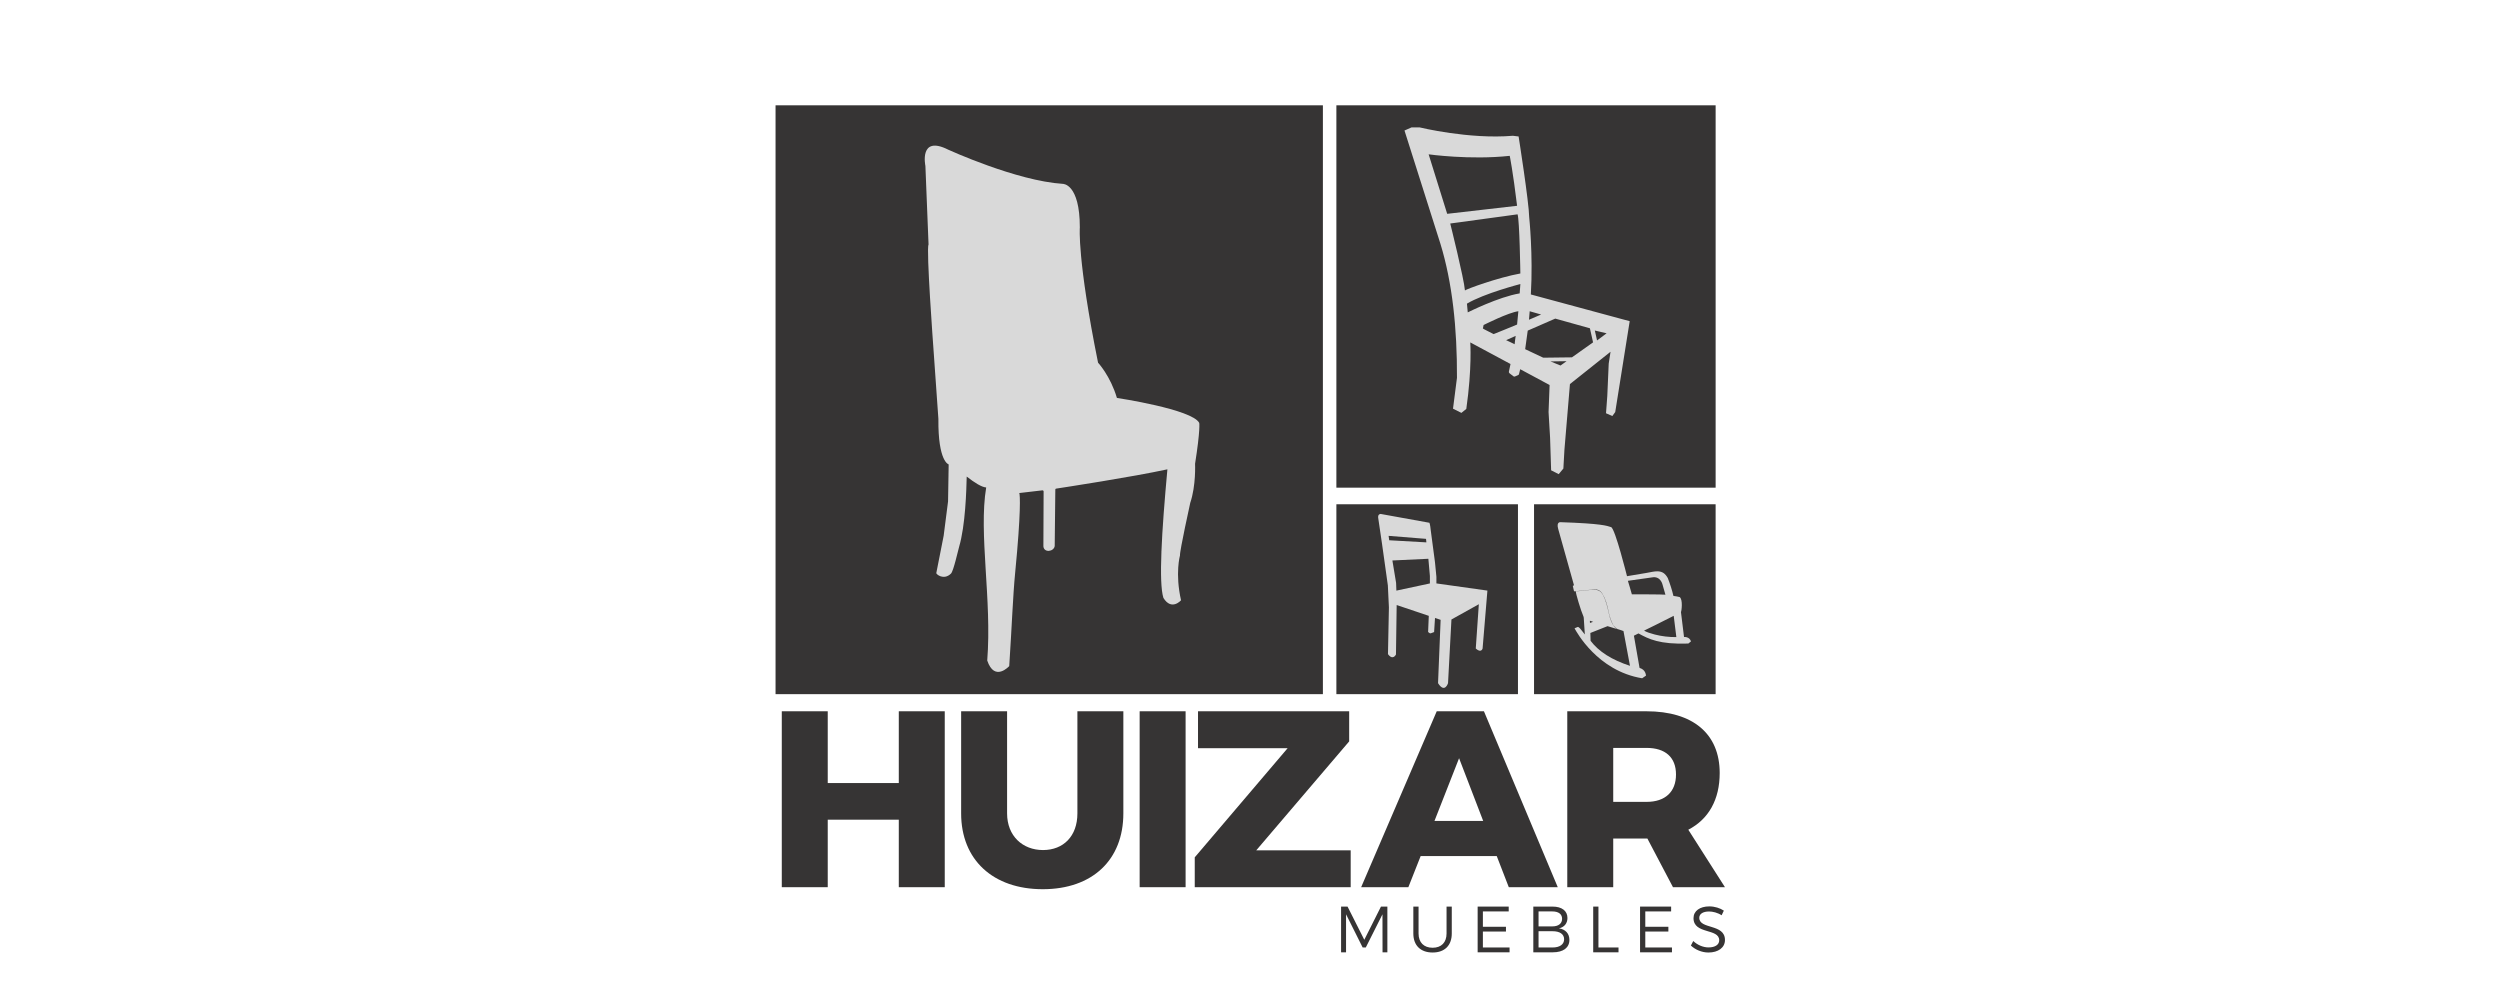
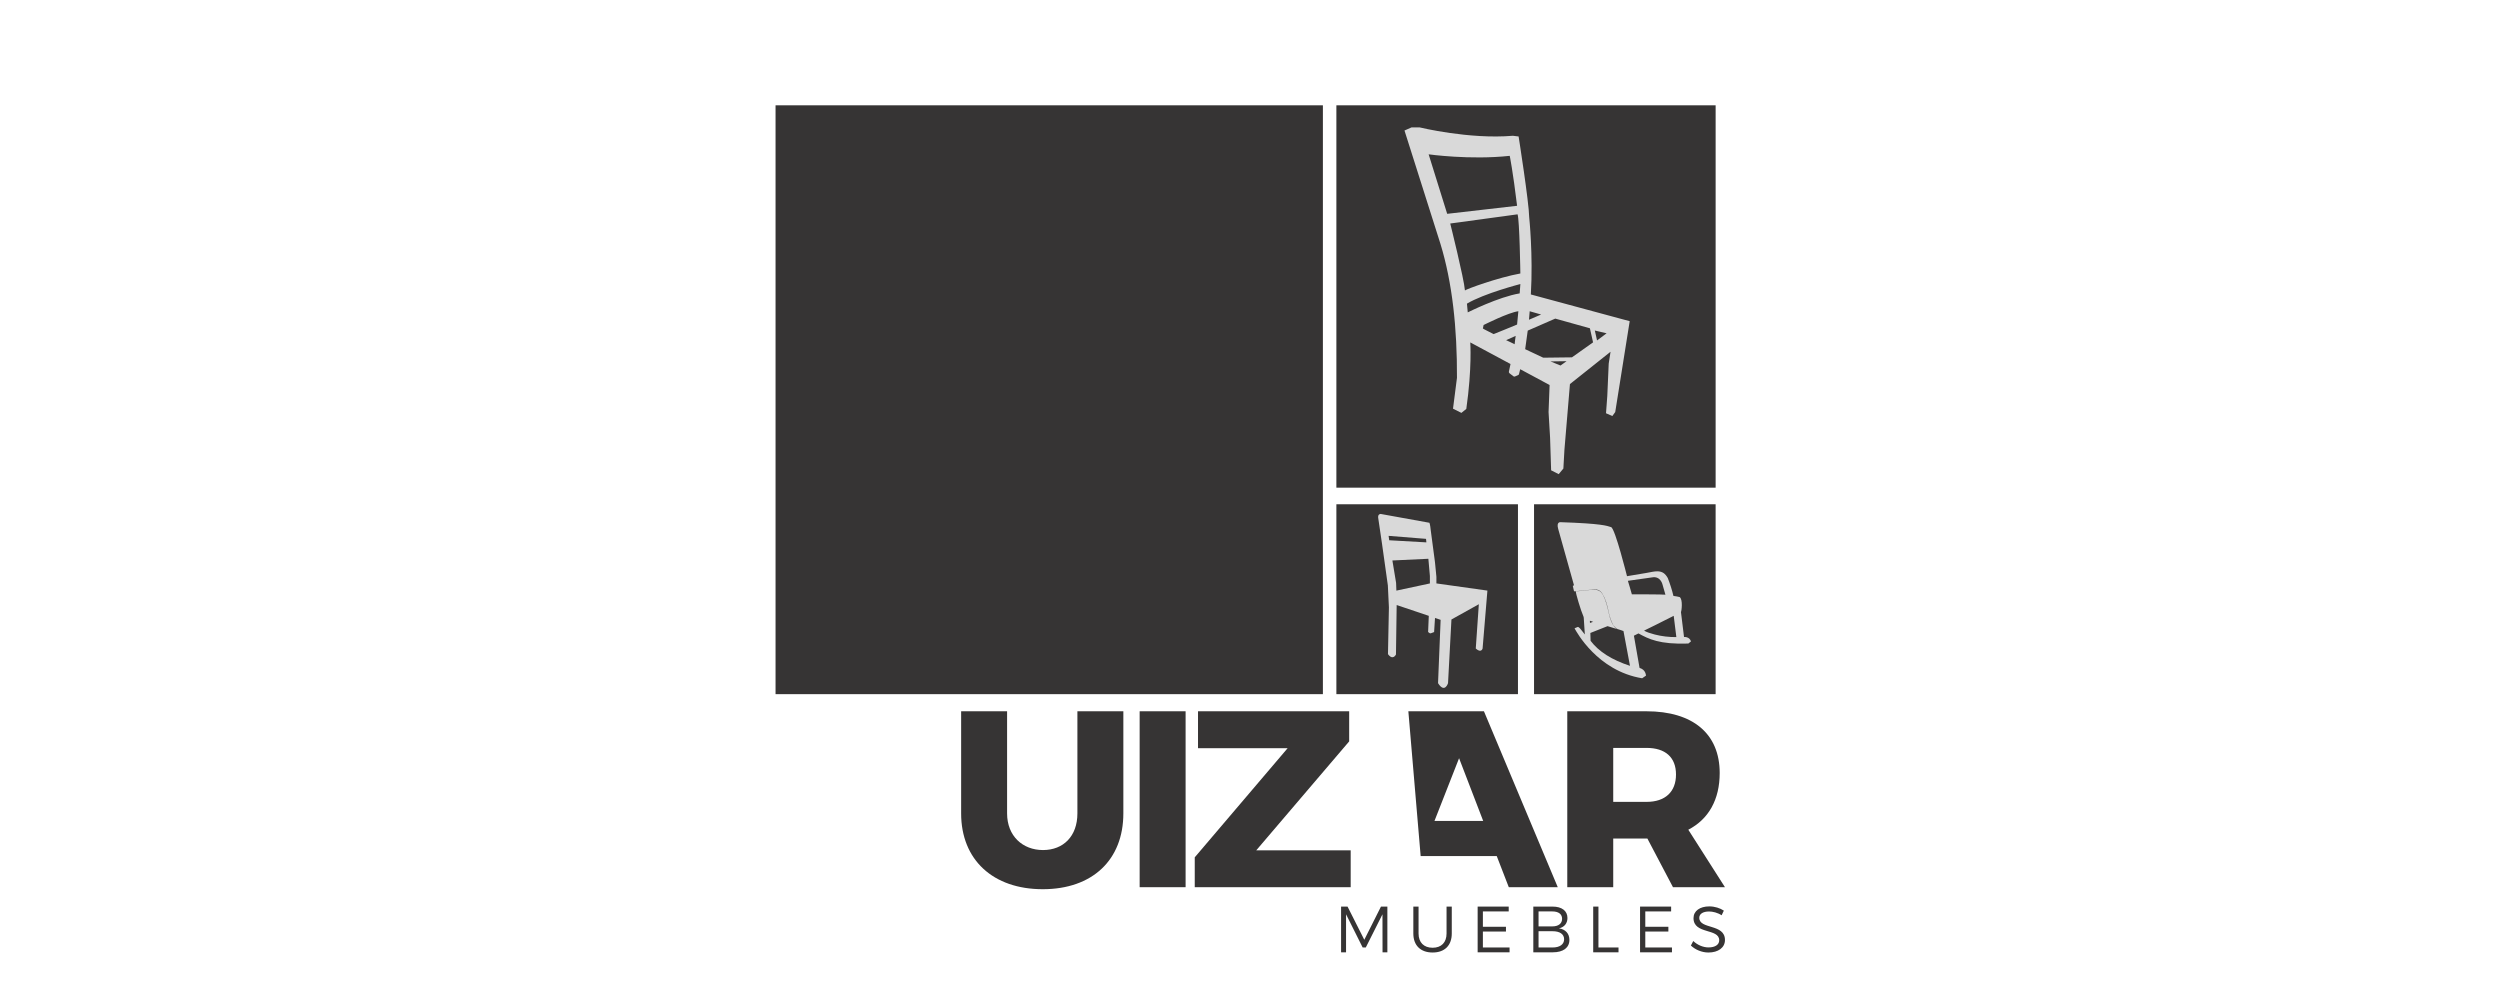
<svg xmlns="http://www.w3.org/2000/svg" width="255" height="101" viewBox="0 0 255 101" fill="none">
  <g clip-path="url(#clip0_713_3255)">
    <g clip-path="url(#clip1_713_3255)">
      <path d="M154.832 51.435H136.311V70.804H154.832V51.435Z" fill="#363434" />
      <path d="M174.993 51.435H156.472V70.804H174.993V51.435Z" fill="#363434" />
      <path d="M134.935 10.742H79.106V70.804H134.935V10.742Z" fill="#363434" />
      <path d="M174.994 10.742H136.311V49.742H174.994V10.742Z" fill="#363434" />
      <path d="M146.513 58.834L146.369 57.354L145.944 54.148C145.866 53.369 145.793 53.321 145.793 53.321L140.818 52.421C140.494 52.463 140.578 52.835 140.578 52.835L140.973 55.519L141.561 59.709L141.669 61.951L141.573 66.721C142.083 67.416 142.389 66.757 142.389 66.757L142.46 61.713L145.736 62.816L145.667 64.464L145.823 64.584L145.931 64.602L146.279 64.47L146.371 63.03L146.944 63.224L146.68 69.684C147.365 70.763 147.699 69.684 147.699 69.684L148.047 63.188L150.841 61.631L150.529 66.149C151.089 66.659 151.224 66.149 151.224 66.149L151.716 60.24L146.513 59.509V58.834ZM141.7 55.107L141.637 54.657L145.455 54.963L145.491 55.322L141.699 55.107H141.7ZM145.848 59.511L142.431 60.243L142.402 59.452L142.024 57.168L145.693 56.995L145.849 58.751V59.512L145.848 59.511Z" fill="#D9D9D9" />
      <path d="M171.77 64.973L171.457 62.421C171.521 62.362 171.675 61.11 171.317 60.898C171.111 60.847 170.902 60.809 170.691 60.786C170.541 60.164 170.348 59.554 170.113 58.959C169.852 58.49 169.558 58.305 169.129 58.276C168.768 58.252 168.347 58.373 167.942 58.438L165.955 58.771C165.955 58.771 164.742 53.908 164.334 53.768C163.927 53.629 163.35 53.402 159.183 53.263C159.183 53.263 158.72 53.191 158.937 53.957C159.064 54.415 160.392 59.144 160.54 59.671C160.542 59.677 160.542 59.683 160.541 59.689C160.54 59.696 160.538 59.702 160.535 59.707C160.532 59.712 160.527 59.717 160.522 59.72C160.516 59.723 160.511 59.726 160.504 59.727L160.456 59.736C160.451 59.736 160.447 59.738 160.443 59.74C160.44 59.743 160.436 59.745 160.434 59.749C160.431 59.753 160.43 59.757 160.429 59.761C160.428 59.766 160.429 59.77 160.429 59.775L160.543 60.275C160.545 60.286 160.552 60.296 160.561 60.304C160.57 60.312 160.581 60.316 160.593 60.316H160.664V60.309L162.222 60.159C162.843 60.025 163.252 60.18 163.467 60.603C163.723 60.993 163.934 61.641 164.106 62.521C164.196 62.938 164.339 63.342 164.531 63.723C164.547 63.755 164.567 63.785 164.589 63.813C164.698 63.955 164.834 64.074 164.988 64.165L165.418 64.3V64.309L165.142 64.225L165.593 64.362L166.258 67.915C164.414 67.313 163.07 66.463 162.24 65.362L162.216 64.562L163.971 63.868L164.971 64.174C164.885 64.145 164.382 63.914 164.091 62.528C163.772 61.01 163.452 60.61 163.452 60.61C163.101 59.948 162.23 60.188 162.222 60.172C161.166 60.292 160.666 60.319 160.666 60.319H160.692C160.713 60.319 160.74 60.333 160.737 60.354C160.719 60.495 161.228 62.248 161.515 62.889C161.53 62.922 161.539 62.957 161.541 62.993L161.653 64.716L161.277 64.238C161.277 64.238 161.065 63.94 160.93 63.949L160.64 64.07C160.64 64.07 160.563 64.046 160.674 64.215C160.785 64.384 162.917 68.432 167.499 69.184L167.895 68.909C167.861 68.778 167.846 68.318 167.234 68.124L166.659 64.841L167.123 64.609C168.174 65.183 169.262 65.742 172.211 65.642L172.481 65.421C172.33 64.959 171.866 64.965 171.769 64.976L171.77 64.973ZM162.166 63.311L162.499 63.426L162.176 63.541L162.166 63.311ZM166.45 60.621C166.416 60.467 166.045 59.243 166.045 59.243L168.5 58.896C169.378 58.727 169.575 59.618 169.575 59.618L169.874 60.66C169.725 60.617 166.45 60.622 166.45 60.622V60.621ZM168.773 64.717C168.339 64.599 167.969 64.487 167.694 64.323C167.694 64.323 169.719 63.336 170.718 62.815L170.988 64.984C170.242 64.993 169.498 64.903 168.775 64.718H168.773V64.717Z" fill="#D9D9D9" />
-       <path d="M96.763 47.368C96.763 47.368 95.673 47.107 95.716 42.727L95.203 35.449C95.203 35.449 94.456 25.338 94.712 24.945L94.391 16.924C94.391 16.924 93.707 13.743 96.721 15.268C96.721 15.268 103.666 18.449 108.411 18.754C108.411 18.754 110.142 18.711 110.142 23.199C110.142 23.199 109.864 26.402 112.001 36.993C112.001 36.993 113.263 38.344 113.925 40.589C113.925 40.589 121.618 41.744 122.324 43.139C122.324 43.139 122.45 43.814 121.897 47.303C121.897 47.303 122.004 49.525 121.405 51.291C121.405 51.291 120.315 56.237 120.358 56.653C120.358 56.653 119.844 58.483 120.465 61.229C120.465 61.229 119.503 62.341 118.669 60.989C118.177 59.44 118.486 54.286 119.075 47.871C115.499 48.65 108.497 49.722 107.716 49.841C107.696 49.844 107.677 49.855 107.664 49.87C107.651 49.886 107.643 49.906 107.643 49.926L107.58 55.694C107.495 56.282 106.469 56.413 106.426 55.716L106.448 50.129C106.448 50.113 106.445 50.097 106.438 50.082C106.432 50.067 106.422 50.054 106.41 50.043C106.398 50.033 106.384 50.024 106.369 50.02C106.354 50.015 106.337 50.013 106.321 50.015C105.879 50.068 104.395 50.245 103.968 50.29C104.051 50.485 104.145 52.267 103.549 58.391C103.313 60.816 103.207 63.947 102.942 67.941C102.942 67.941 101.446 69.597 100.698 67.373C101.187 61.184 99.804 54.416 100.591 49.722C100.13 49.69 99.423 49.246 98.604 48.61C98.571 49.998 98.474 53.582 97.834 55.758C97.72 56.148 97.258 58.248 97.001 58.504C96.268 59.232 95.456 58.563 95.505 58.441L96.253 54.649L96.702 51.141L96.764 47.369L96.763 47.368Z" fill="#D9D9D9" />
      <path d="M156.147 30.034C156.385 26 155.98 22.18 155.98 22.18C155.957 20.633 154.898 13.92 154.898 13.92L154.314 13.849C149.851 14.229 144.793 12.992 144.793 12.992H143.981L143.258 13.313L146.924 24.869C148.136 28.823 148.631 33.456 148.611 38.532L148.207 41.686L149.063 42.115L149.563 41.71C150.158 37.544 149.968 34.926 149.968 34.926L154.072 37.129L153.909 37.895C153.901 37.929 153.904 37.965 153.916 37.998C153.928 38.03 153.949 38.059 153.977 38.08L154.37 38.381C154.392 38.399 154.419 38.409 154.447 38.412C154.475 38.416 154.504 38.411 154.529 38.4L154.867 38.248C154.884 38.24 154.899 38.229 154.91 38.215C154.922 38.201 154.93 38.184 154.935 38.166L155.06 37.659L158.059 39.271L157.953 42.032L158.108 44.638L158.215 47.971L158.988 48.363L159.464 47.792L159.571 45.888L160.134 39.175L164.275 35.879L164.088 37.094L163.944 40.389L163.813 42.151L164.456 42.437L164.753 42.032L166.229 32.761L156.148 30.036L156.147 30.034ZM156.028 31.748L157.194 32.081L155.957 32.614L156.028 31.747L156.028 31.748ZM145.721 15.741C145.721 15.741 149.934 16.335 153.993 15.896C153.993 15.896 154.314 17.443 154.743 20.99L147.613 21.81L145.721 15.741V15.741ZM154.493 35.114C154.504 35.126 153.651 34.688 153.624 34.697C153.649 34.687 154.599 34.259 154.599 34.259C154.599 34.259 154.481 35.105 154.492 35.114L154.493 35.114ZM154.743 33.102C154.743 33.102 152.35 34.09 152.35 34.078C152.35 34.067 151.244 33.531 151.255 33.508C151.267 33.484 151.327 33.151 151.327 33.151C151.327 33.151 153.874 31.865 154.873 31.746L154.743 33.103V33.102ZM155.007 29.927C152.841 30.284 149.711 31.864 149.711 31.864L149.628 30.972C151.378 29.925 155.078 28.972 155.078 28.972L155.007 29.928V29.927ZM149.424 29.629V29.641C149.416 29.641 149.416 29.635 149.424 29.629C149.332 28.424 147.924 22.798 147.924 22.798L154.791 21.861C154.994 22.423 155.077 27.895 155.077 27.895C152.774 28.312 149.562 29.489 149.421 29.629H149.424ZM159.173 37.282L158.149 36.865L159.791 36.841L159.173 37.282ZM160.339 36.449L157.411 36.485L155.567 35.616L155.828 33.723L158.637 32.497L162.171 33.485L162.492 34.922L160.339 36.449L160.339 36.449ZM162.898 34.724L162.672 33.712L163.874 33.998L162.899 34.724H162.898Z" fill="#D9D9D9" />
-       <path d="M79.742 72.55V90.494H84.429V83.608H91.677V90.494H96.364V72.55H91.677V79.871H84.429V72.55H79.742Z" fill="#363434" />
      <path d="M102.723 82.968V72.55H98.036V82.968C98.036 87.704 101.289 90.699 106.36 90.699C111.431 90.699 114.582 87.704 114.582 82.968V72.55H109.895V82.968C109.895 85.298 108.461 86.705 106.386 86.705C104.311 86.705 102.723 85.272 102.723 82.968H102.723Z" fill="#363434" />
      <path d="M116.244 72.55V90.494H120.931V72.55H116.244Z" fill="#363434" />
      <path d="M122.197 72.55V76.313H131.341L121.864 87.448V90.494H137.77V86.731H128.14L137.616 75.621V72.549H122.198L122.197 72.55Z" fill="#363434" />
-       <path d="M153.897 90.494H158.892L151.362 72.55H146.547L138.837 90.494H143.652L144.907 87.32H152.668L153.897 90.494ZM146.316 83.736L148.826 77.337L151.285 83.736H146.316Z" fill="#363434" />
+       <path d="M153.897 90.494H158.892L151.362 72.55H146.547H143.652L144.907 87.32H152.668L153.897 90.494ZM146.316 83.736L148.826 77.337L151.285 83.736H146.316Z" fill="#363434" />
      <path d="M175.946 90.494L172.207 84.632C174.281 83.557 175.409 81.56 175.409 78.847C175.409 74.854 172.693 72.55 167.93 72.55H159.862V90.494H164.549V85.528H168.032L170.644 90.494H175.946ZM164.549 76.287H167.955C169.851 76.287 170.952 77.234 170.952 79.001C170.952 80.767 169.851 81.791 167.955 81.791H164.549V76.287V76.287Z" fill="#363434" />
      <path d="M136.79 92.472V97.136H137.297V93.258L138.991 96.644H139.311L141.012 93.258L141.019 97.136H141.512V92.472H140.859L139.158 95.857L137.45 92.472H136.79Z" fill="#363434" />
      <path d="M144.693 95.218V92.472H144.16V95.218C144.16 96.437 144.9 97.156 146.127 97.156C147.354 97.156 148.081 96.437 148.081 95.218V92.472H147.548V95.218C147.548 96.137 147.015 96.67 146.127 96.67C145.24 96.67 144.693 96.137 144.693 95.218Z" fill="#363434" />
      <path d="M150.72 92.472V97.136H153.975V96.643H151.254V95.017H153.608V94.531H151.254V92.965H153.888V92.472H150.72H150.72Z" fill="#363434" />
      <path d="M158.366 92.472H156.398V97.136H158.393C159.453 97.136 160.08 96.663 160.08 95.871C160.08 95.231 159.687 94.791 159.013 94.691C159.553 94.578 159.88 94.185 159.88 93.638C159.88 92.906 159.306 92.472 158.366 92.472ZM158.339 94.491H156.932V92.965H158.339C158.967 92.965 159.333 93.238 159.333 93.718C159.333 94.198 158.967 94.492 158.339 94.492V94.491ZM158.339 96.643H156.932V94.984H158.339C159.1 94.977 159.54 95.284 159.54 95.804C159.54 96.323 159.1 96.65 158.339 96.644V96.643Z" fill="#363434" />
      <path d="M162.507 92.472V97.136H165.088V96.643H163.041V92.472H162.507H162.507Z" fill="#363434" />
      <path d="M167.286 92.472V97.136H170.541V96.643H167.82V95.017H170.174V94.531H167.82V92.965H170.455V92.472H167.287H167.286Z" fill="#363434" />
      <path d="M175.606 93.358L175.833 92.885C175.446 92.625 174.892 92.452 174.352 92.452C173.385 92.452 172.738 92.918 172.738 93.652C172.738 95.324 175.366 94.665 175.359 95.911C175.359 96.364 174.939 96.637 174.265 96.637C173.738 96.637 173.145 96.397 172.711 95.984L172.471 96.444C172.911 96.863 173.578 97.157 174.258 97.157C175.259 97.157 175.946 96.657 175.946 95.884C175.953 94.192 173.325 94.825 173.325 93.612C173.325 93.212 173.719 92.972 174.319 92.972C174.692 92.972 175.186 93.085 175.606 93.358H175.606Z" fill="#363434" />
    </g>
  </g>
  <defs>
    <clipPath id="clip0_713_3255">
      <rect width="255" height="101" fill="white" />
    </clipPath>
    <clipPath id="clip1_713_3255">
      <rect width="175" height="175" fill="white" transform="translate(40 -29)" />
    </clipPath>
  </defs>
</svg>